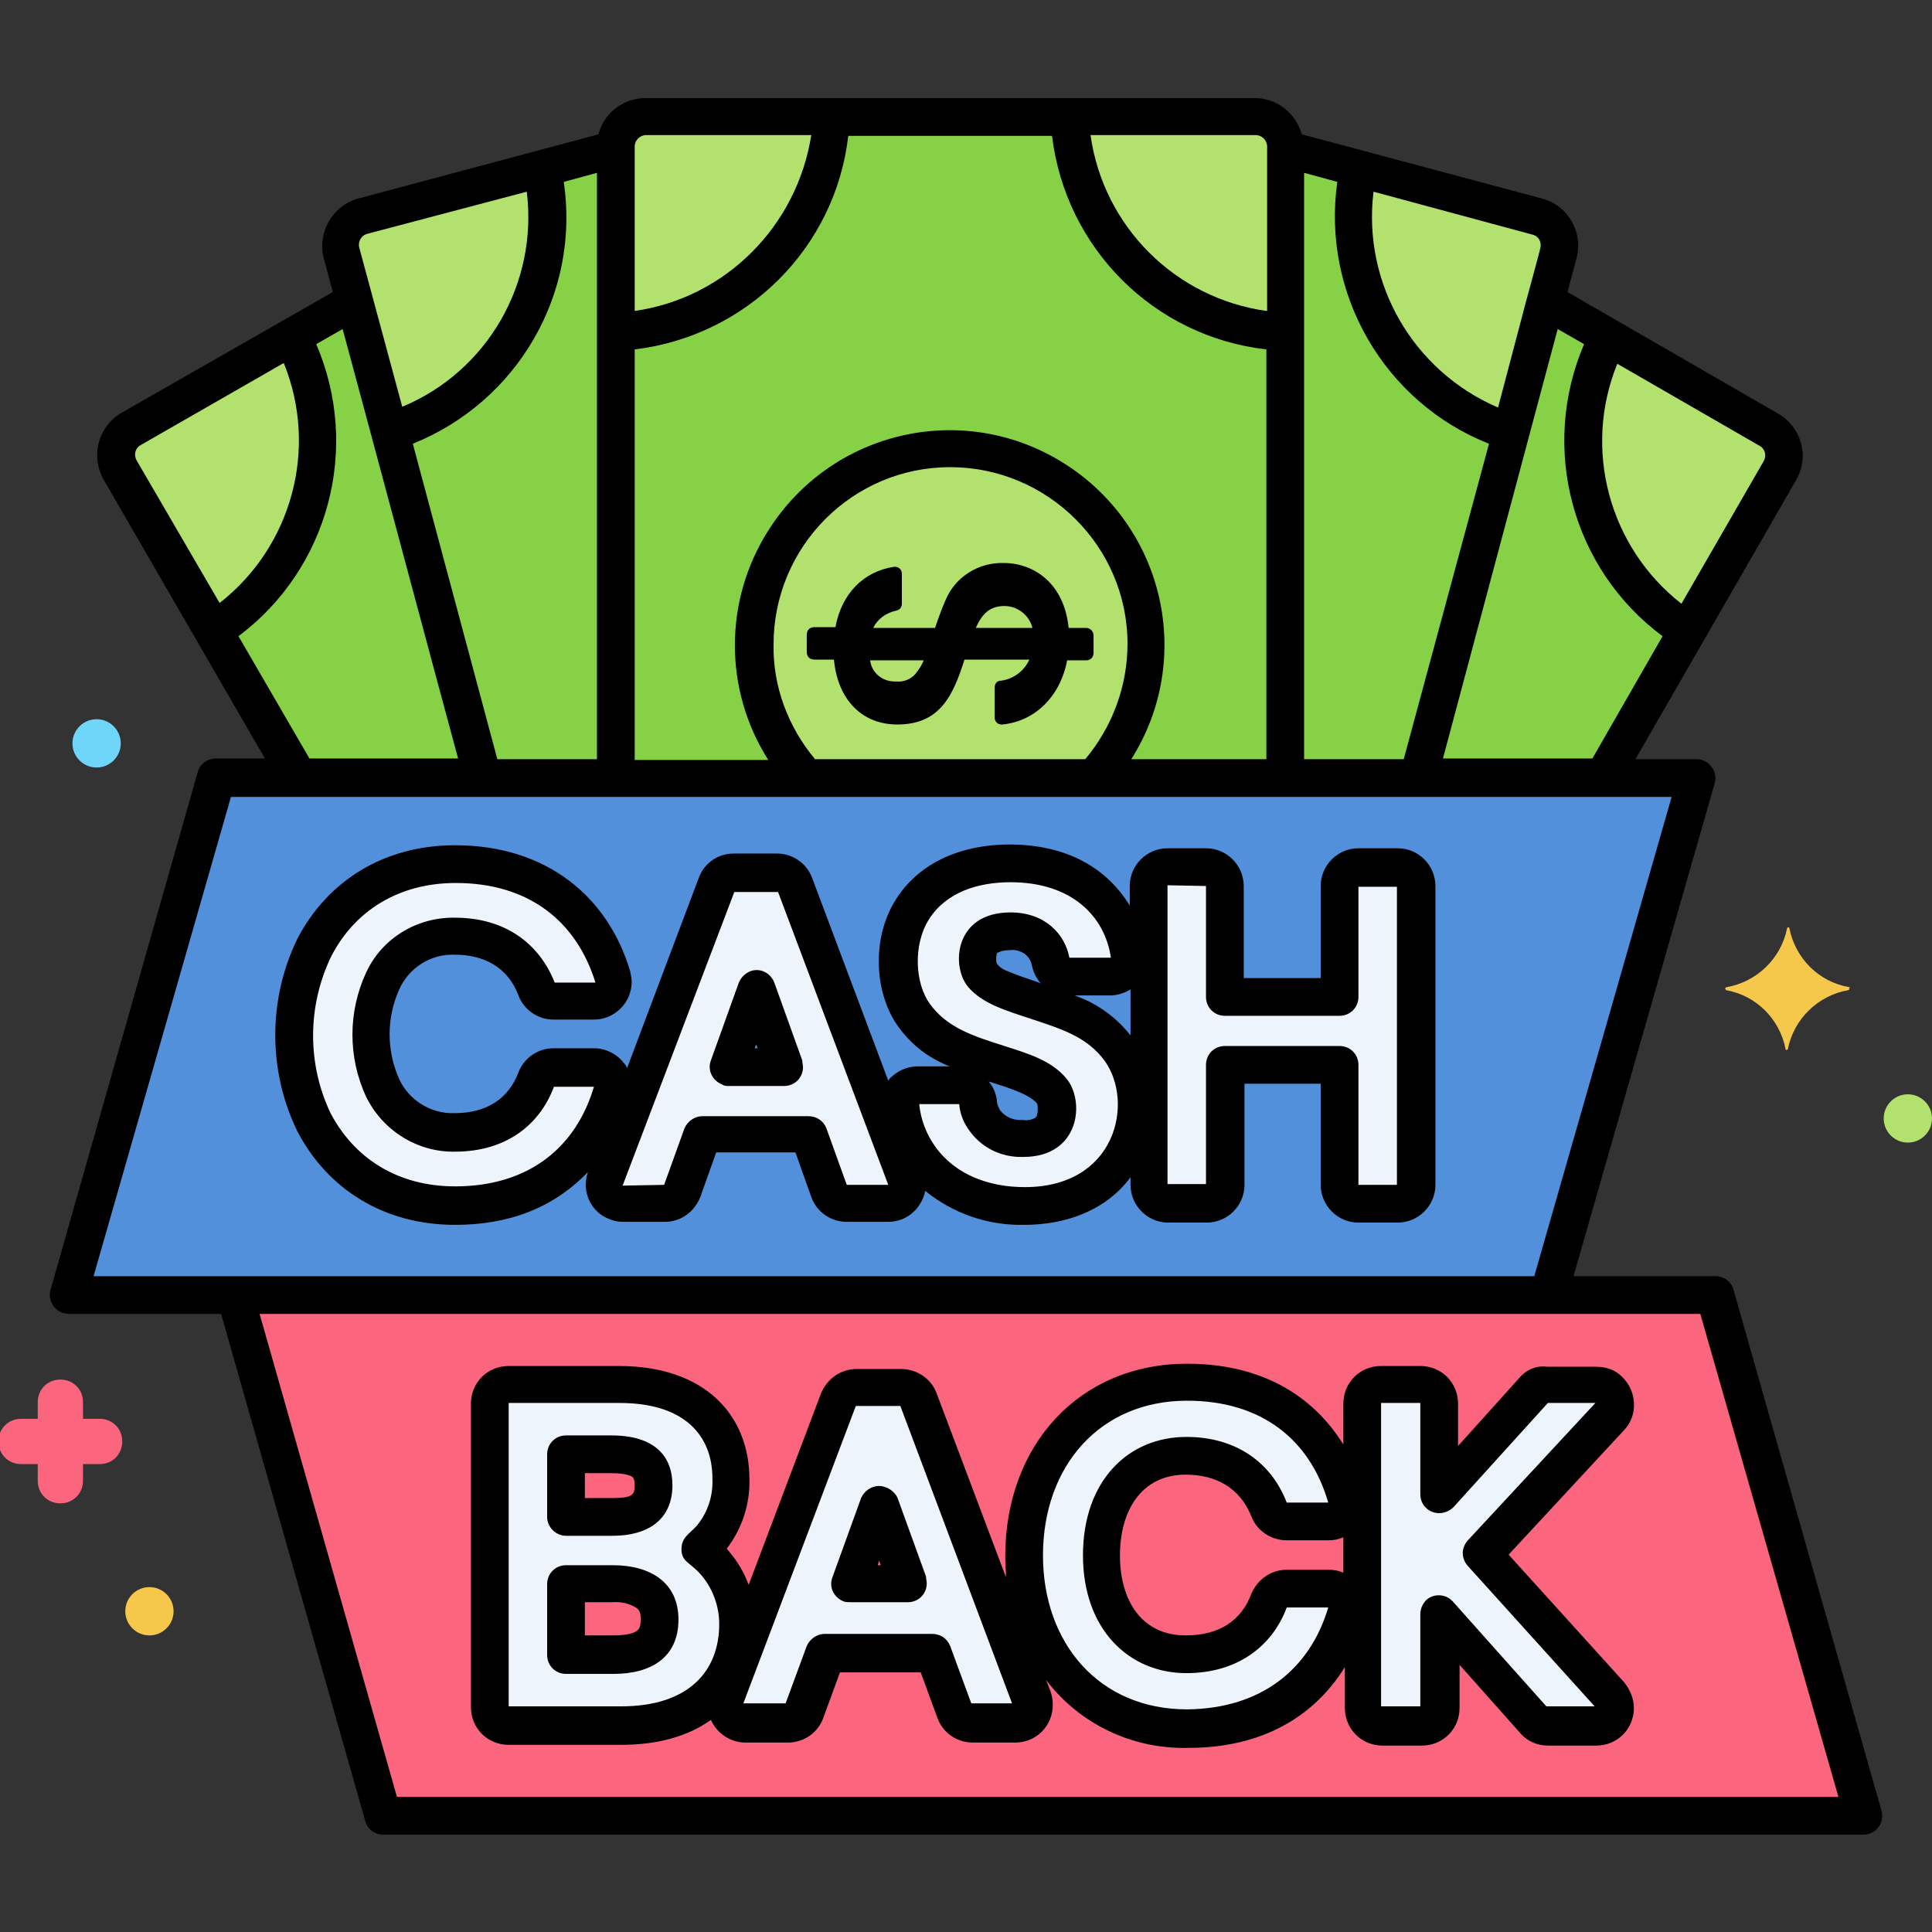
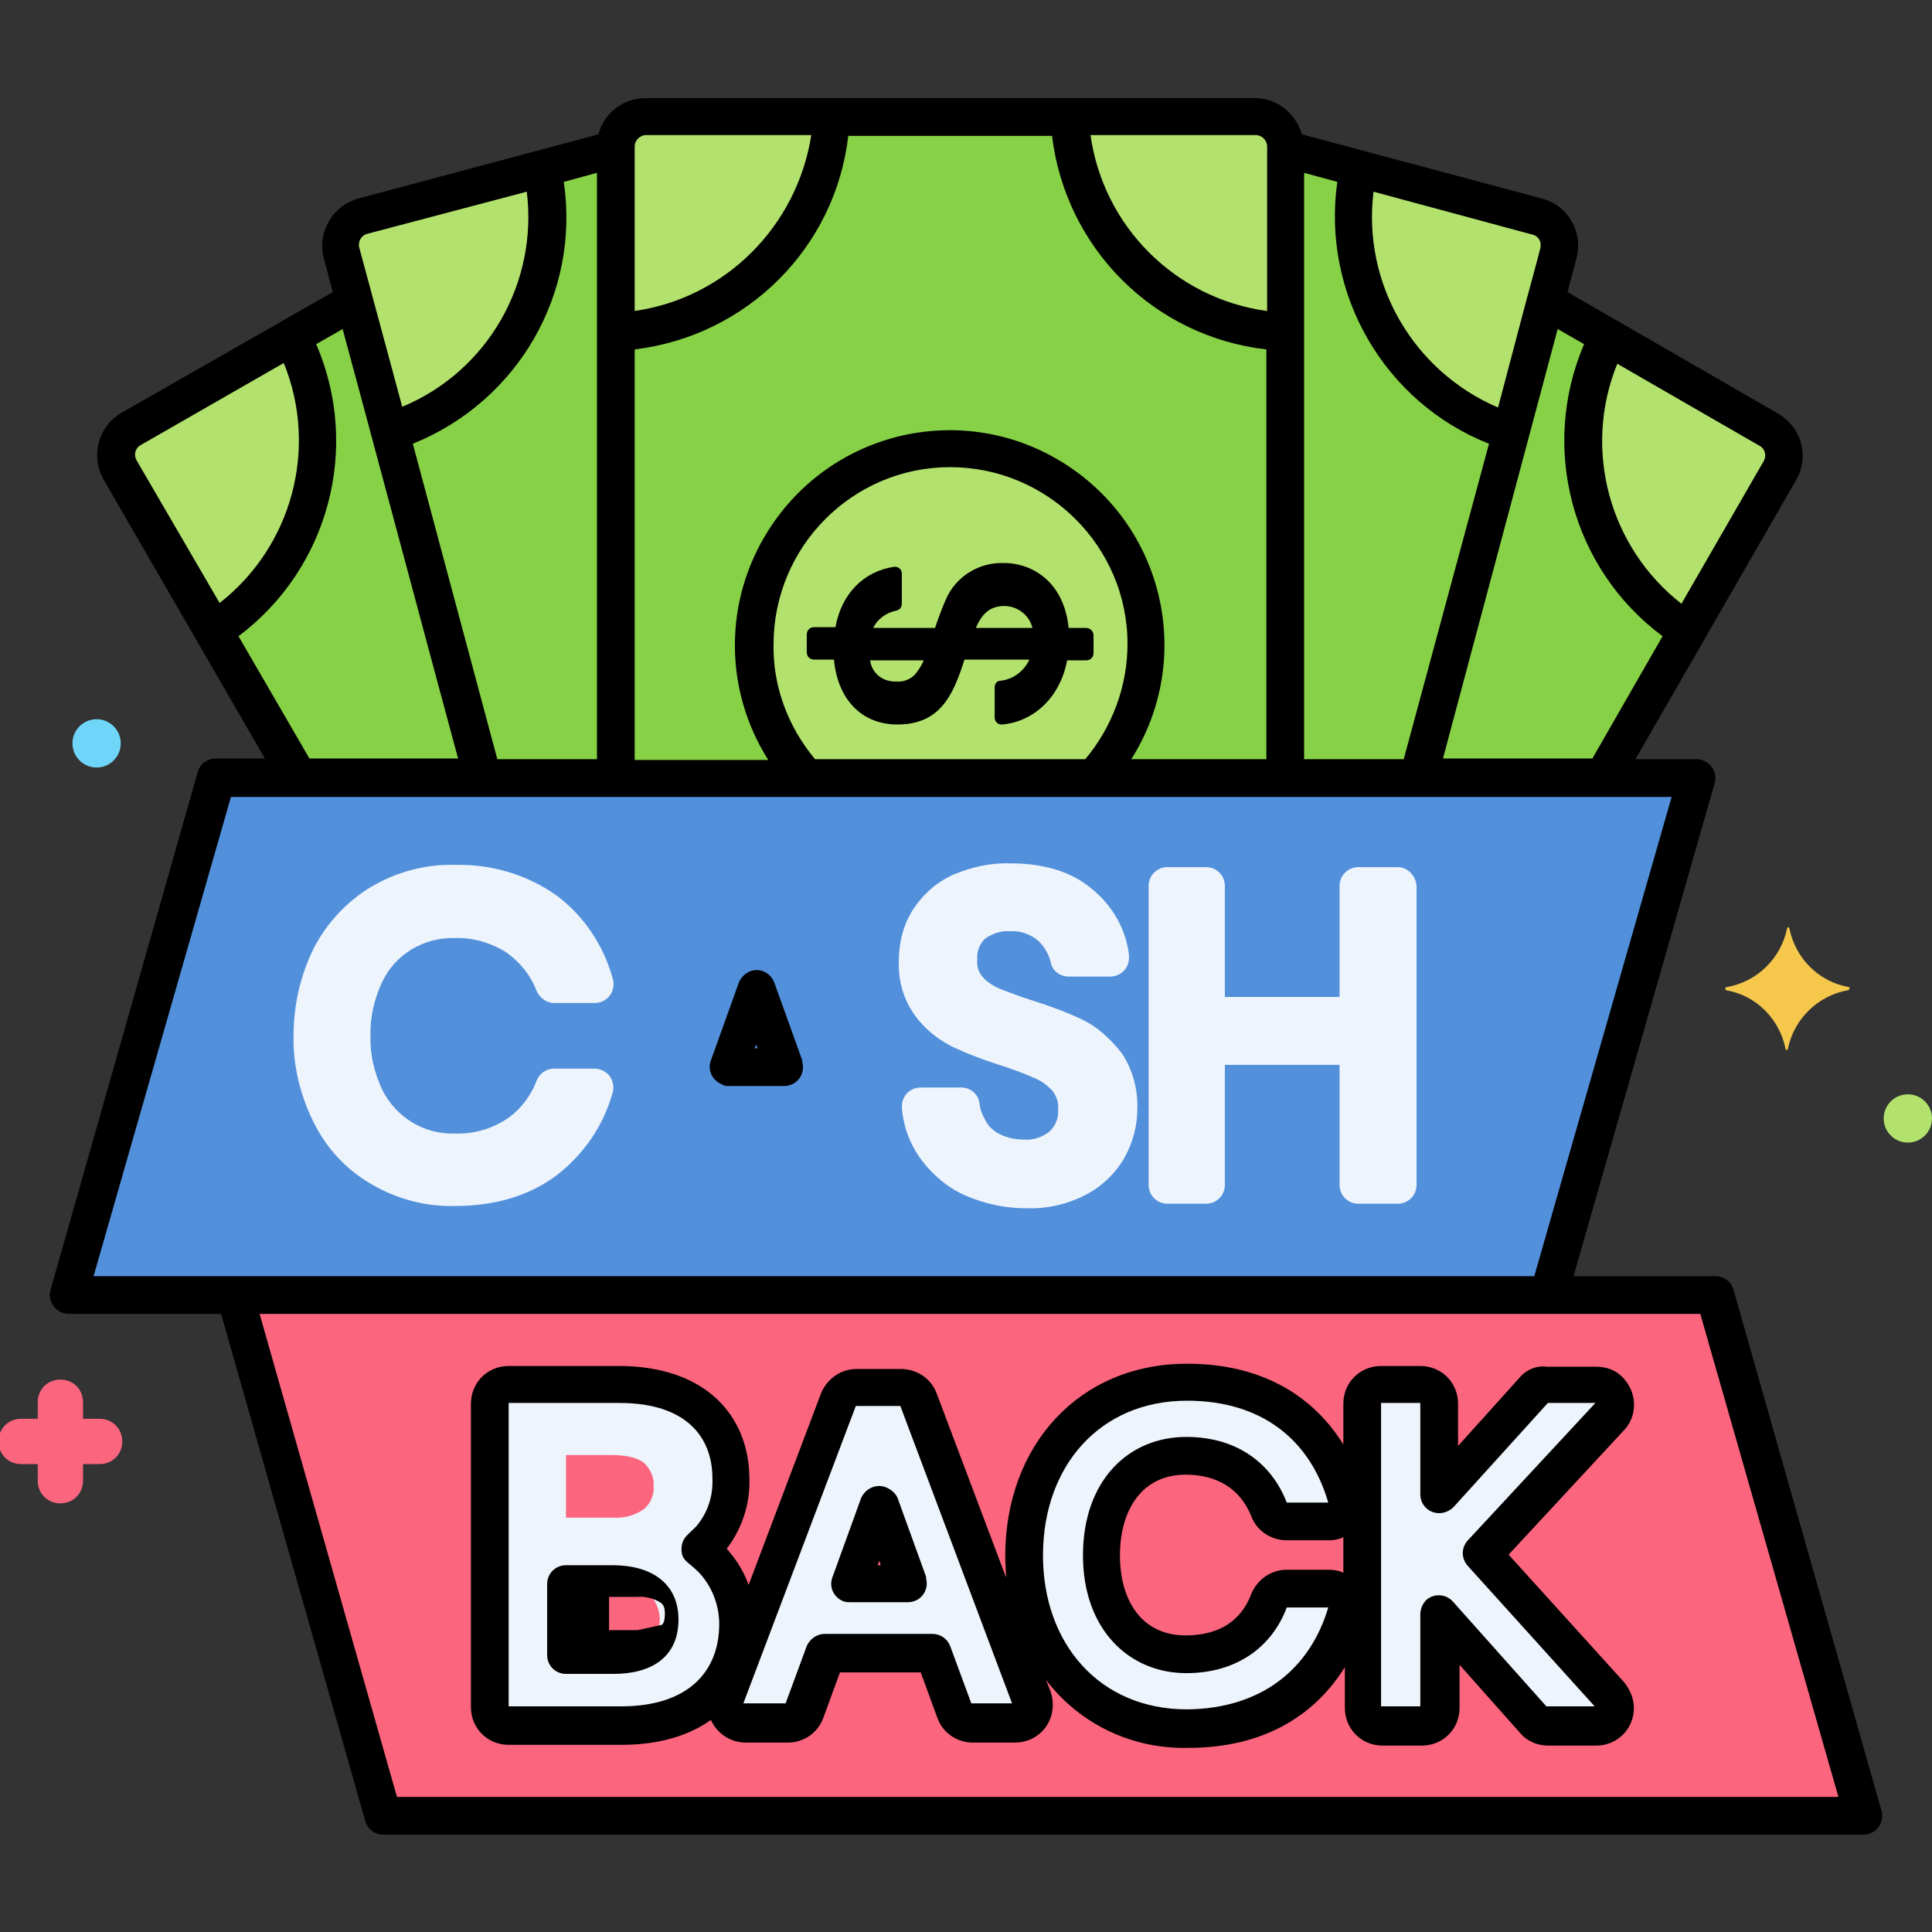
<svg xmlns="http://www.w3.org/2000/svg" id="Layer_1" height="512" viewBox="0 0 256 256" width="512">
  <rect x="0" y="0" width="256" height="256" fill="#333333" stroke="none" />
  <g id="Layer_12">
    <g>
      <path d="m234.4 56.9-29.6-17.1-16.9 63.2h24.5l23.5-40.8c1.1-1.8.4-4.2-1.5-5.3z" fill="#87d147" />
      <path d="m187.9 103.1 18.6-69.6c.6-2.1-.7-4.3-2.8-4.8l-33.5-9v83.4z" fill="#87d147" />
      <path d="m170.3 103.1v-83.7c0-2.2-1.8-4-4-4h-80.8c-2.2 0-4 1.8-4 4v83.7z" fill="#87d147" />
      <path d="m63.9 103.1h17.6v-83.4l-33.5 9c-2.1.6-3.4 2.7-2.8 4.8z" fill="#87d147" />
      <path d="m39.5 103.1h24.4l-16.9-63.3-29.6 17.1c-1.9 1.1-2.5 3.5-1.4 5.4z" fill="#87d147" />
      <path d="m213.1 44.6 21.3 12.3c1.9 1.1 2.5 3.5 1.4 5.4l-12.3 21.3c-12.9-8.4-17.4-25.2-10.4-39z" fill="#b2e26d" />
      <path d="m38.7 44.6-21.3 12.3c-1.9 1.1-2.5 3.5-1.4 5.4l12.3 21.3c12.9-8.4 17.5-25.2 10.4-39z" fill="#b2e26d" />
      <path d="m71.8 22.3-23.8 6.4c-2.1.6-3.4 2.7-2.8 4.8l6.4 23.8c14.8-4.8 23.5-19.9 20.2-35z" fill="#b2e26d" />
      <path d="m180 22.3 23.8 6.4c2.1.6 3.4 2.7 2.8 4.8l-6.4 23.8c-14.8-4.8-23.5-19.9-20.2-35z" fill="#b2e26d" />
      <path d="m141.7 15.4h24.6c2.2 0 4 1.8 4 4v24.6c-15.5-.8-27.8-13.2-28.6-28.6z" fill="#b2e26d" />
      <path d="m110.1 15.4h-24.6c-2.2 0-4 1.8-4 4v24.6c15.5-.8 27.8-13.2 28.6-28.6z" fill="#b2e26d" />
      <path d="m151.9 85.4c0-14.3-11.6-25.9-26-25.9-14.3 0-25.9 11.6-25.9 26 0 6.6 2.5 12.9 7 17.7h37.9c4.5-4.9 7-11.3 7-17.8z" fill="#b2e26d" />
      <path d="m245 130.8c-4-.7-7.1-3.8-7.9-7.8 0-.1-.1-.2-.2-.1-.1 0-.1.1-.1.1-.8 4-4 7.1-8 7.8-.1 0-.2.1-.2.2s.1.1.1.2c4 .7 7.1 3.8 7.9 7.8 0 .1.1.2.2.1.1 0 .1-.1.1-.1.8-4 4-7.1 8-7.8.1 0 .2-.1.1-.2.2-.2.1-.2 0-.2z" fill="#f5c84c" />
      <path d="m13.2 188h-2.2v-2.2c0-1.7-1.3-3-3-3s-3 1.3-3 3v2.2h-2.2c-1.7 0-3 1.3-3 3s1.3 3 3 3h2.2v2.2c0 1.7 1.3 3 3 3s3-1.3 3-3v-2.2h2.2c1.7 0 3-1.3 3-3s-1.3-3-3-3z" fill="#fc657e" />
      <circle cx="252.8" cy="148.2" fill="#b2e26d" r="3.2" />
-       <circle cx="19.8" cy="213.5" fill="#f5c84c" r="3.2" />
      <circle cx="12.8" cy="98.5" fill="#70d6f9" r="3.2" />
      <path d="m50.8 240.6h196.1l-19.6-69h-196.1z" fill="#fc657e" />
      <path d="m205.2 171.6h-196.1l19.6-68.5h196.1z" fill="#5290db" />
      <g fill="#edf4fc">
        <path d="m80.8 142.6c-.5-.6-1.2-1-2-1h-5.4c-1 0-1.9.6-2.3 1.6-.8 2.1-2.2 3.9-4 5.1-2 1.3-4.4 2-6.9 1.9-4.1.1-7.8-2.2-9.6-5.9-1-2.2-1.6-4.6-1.5-7-.1-2.5.5-4.9 1.5-7.1 1.7-3.7 5.5-6 9.6-5.9 2.4-.1 4.8.6 6.9 1.9 1.8 1.3 3.2 3 4 5.1.4.9 1.3 1.6 2.3 1.6h5.4c1.4 0 2.5-1.1 2.5-2.5 0-.2 0-.5-.1-.7-1.2-4.4-3.8-8.3-7.4-11-3.9-2.8-8.6-4.2-13.5-4.1-3.9-.1-7.7.9-11.1 2.9-3.2 1.9-5.9 4.8-7.6 8.1-1.8 3.6-2.7 7.6-2.7 11.6-.1 4 .9 8 2.7 11.6 1.7 3.4 4.3 6.2 7.6 8.1 3.4 2 7.2 3 11.1 2.9 5.4 0 9.9-1.4 13.5-4.1 3.6-2.8 6.2-6.6 7.4-11 .2-.7 0-1.5-.4-2.1z" />
-         <path d="m105.4 117.3c-.4-1-1.3-1.6-2.3-1.6h-5.8c-1 0-1.9.6-2.3 1.6l-14.7 38.9c-.5 1.3.2 2.7 1.4 3.2.3.1.6.2.9.2h5.5c1 0 2-.6 2.3-1.6l2.7-7.5h14l2.7 7.5c.4 1 1.3 1.6 2.3 1.6h5.5c1.4 0 2.5-1.1 2.5-2.5 0-.3-.1-.6-.2-.9zm-9 24.1 3.7-10.3 3.7 10.3z" />
        <path d="m143.4 135.1c-2.1-1-4.3-1.8-6.5-2.5-1.6-.5-3.2-1.1-4.7-1.7-.8-.4-1.6-.9-2.1-1.6-.5-.6-.7-1.4-.6-2.2-.1-1 .3-2 1-2.7 1-.7 2.1-1.1 3.3-1 1.3-.1 2.6.3 3.7 1.2.8.7 1.4 1.7 1.7 2.8.2 1.2 1.2 2 2.4 2h5.5c1.4 0 2.5-1.1 2.5-2.5 0-.1 0-.2 0-.3-.4-3.5-2.2-6.6-4.9-8.8-2.7-2.3-6.4-3.4-10.8-3.4-2.6-.1-5.2.5-7.6 1.5-2.2 1-4 2.6-5.3 4.6s-1.9 4.4-1.9 6.8c-.1 2.6.6 5.1 2.1 7.2 1.2 1.7 2.9 3.1 4.8 4.1 2.1 1 4.2 1.8 6.4 2.5 1.6.5 3.2 1.1 4.8 1.8.9.4 1.7 1 2.3 1.7.5.7.8 1.5.7 2.4.1 1.1-.3 2.1-1.1 2.9-1 .8-2.2 1.2-3.4 1.1-1.1 0-2.2-.2-3.2-.7-.8-.4-1.5-1-1.9-1.8-.4-.7-.7-1.4-.8-2.2-.1-1.3-1.2-2.2-2.4-2.2h-5.4c-1.4 0-2.5 1.1-2.5 2.5v.2c.2 2.5 1.1 4.9 2.6 6.9s3.5 3.7 5.8 4.7c2.5 1.1 5.3 1.7 8 1.7 2.8.1 5.5-.5 8-1.8 2.1-1.1 3.9-2.8 5.1-4.9 1.1-2 1.7-4.2 1.7-6.4.1-2.6-.6-5.3-2.1-7.5-1.6-2-3.3-3.5-5.2-4.4z" />
        <path d="m185.2 114.9h-5.2c-1.4 0-2.5 1.1-2.5 2.5v14.7h-15.2v-14.7c0-1.4-1.1-2.5-2.5-2.5h-5.1c-1.4 0-2.5 1.1-2.5 2.5v39.6c0 1.4 1.1 2.5 2.5 2.5h5.1c1.4 0 2.5-1.1 2.5-2.5v-15.9h15.2v15.9c0 1.4 1.1 2.5 2.5 2.5h5.2c1.4 0 2.5-1.1 2.5-2.5v-39.6c-.1-1.4-1.2-2.5-2.5-2.5z" />
        <path d="m94.9 207.2c-.6-.7-1.3-1.4-2.1-2 .5-.4 1-.9 1.4-1.4 4-5.2 3.5-12.6-1.3-17.2-2.5-2.2-6.2-3.3-10.8-3.3h-14.7c-1.4 0-2.5 1.1-2.5 2.5v40.2c0 1.4 1.1 2.5 2.5 2.5h14.9c4.8 0 8.6-1.2 11.3-3.6 2.8-2.5 4.3-6 4.2-9.7 0-2.9-1-5.7-2.9-8zm-9.5-7.3c-1.2.9-2.7 1.3-4.2 1.2h-6.2v-8.3h6c2.1 0 3.6.4 4.4 1.1.8.8 1.3 1.9 1.2 3 .1 1-.3 2.2-1.2 3zm-10.4 10h6.2c1.7-.1 3.4.3 4.8 1.3 1.9 1.9 1.9 4.9 0 6.7-1.4 1-3.1 1.4-4.8 1.3h-6.2z" />
        <path d="m121.8 185.4c-.4-1-1.3-1.6-2.3-1.6h-5.9c-1 0-2 .6-2.3 1.6l-14.9 39.4c-.5 1.3.2 2.7 1.5 3.2.3.1.6.2.9.2h5.6c1.1 0 2-.7 2.3-1.6l2.8-7.6h14.2l2.8 7.6c.4 1 1.3 1.6 2.3 1.6h5.6c1.4 0 2.5-1.1 2.5-2.5 0-.3-.1-.6-.2-.9zm-9.1 24.5 3.8-10.5 3.8 10.5z" />
        <path d="m151.5 194.4c1.7-1 3.7-1.6 5.7-1.5 2.5-.1 4.9.6 7 1.9 1.9 1.3 3.3 3.1 4 5.2.4 1 1.3 1.6 2.3 1.6h5.5c1.4 0 2.5-1.1 2.5-2.5 0-.2 0-.5-.1-.7-1.2-4.4-3.8-8.4-7.5-11.2-3.6-2.7-8.2-4.1-13.6-4.1-4-.1-7.8 1-11.3 2.9-3.3 2-6 4.8-7.7 8.3-1.8 3.7-2.8 7.7-2.7 11.8-.1 4.1.9 8.1 2.7 11.7 1.7 3.4 4.4 6.3 7.7 8.2 3.4 2 7.3 3 11.3 2.9 5.4 0 10-1.4 13.6-4.1 3.7-2.8 6.3-6.7 7.5-11.2.4-1.3-.4-2.7-1.7-3.1-.2-.1-.5-.1-.7-.1h-5.5c-1 0-2 .6-2.3 1.6-.8 2.1-2.2 3.9-4.1 5.2-2.1 1.3-4.5 2-7 1.9-4.1.1-7.9-2.2-9.7-6-1.1-2.2-1.6-4.7-1.5-7.1-.1-2.5.5-5 1.5-7.2 1-1.8 2.4-3.4 4.1-4.4z" />
        <path d="m196.3 205.8 16.8-18.2c.9-1 .9-2.6-.1-3.5-.5-.4-1.1-.7-1.7-.7h-6.3c-.7 0-1.4.3-1.9.8l-12.5 13.8v-12.1c0-1.4-1.1-2.5-2.5-2.5h-5.1c-1.4 0-2.5 1.1-2.5 2.5v40.2c0 1.4 1.1 2.5 2.5 2.5h5.2c1.4 0 2.5-1.1 2.5-2.5v-12.2l12.4 13.9c.5.5 1.1.8 1.9.8h6.4c1.4 0 2.5-1.1 2.5-2.5 0-.6-.2-1.2-.6-1.7z" />
      </g>
      <path d="m143.9 83.2h-2.3c-.6-6-4.7-8.6-8.6-8.6-3.3-.1-6.4 1.8-7.7 4.9-.4.9-.9 2.2-1.4 3.7h-8.2c.6-1.2 1.7-2 3.1-2.3.4-.1.7-.4.7-.9v-4c0-.5-.4-.9-.9-.9h-.1c-4.1.6-7 3.6-7.8 8h-2.8c-.6 0-1 .4-1 1v2.3c0 .6.4 1 1 1h2.6c.5 5.3 3.7 8.6 8.4 8.6 5.7 0 7.4-3.9 8.9-8.6h8.6c-.7 1.5-2.1 2.6-3.8 2.8-.5 0-.8.4-.8.9v4c0 .5.4.9.9.9h.1c4.3-.4 7.7-3.7 8.6-8.5h2.5c.6 0 1-.4 1-1v-2.3c0-.5-.4-1-1-1zm-7.1 0h-7.5c.8-1.8 1.8-2.9 3.8-2.9 1.7 0 3.3 1.2 3.7 2.9zm-21.5 4.3h7.1c-.3.7-.7 1.3-1.1 1.8-.6.7-1.6 1.1-2.5 1-1.8.1-3.3-1.1-3.5-2.8z" />
      <path d="m9.1 174.1h20.2l19.1 67.2c.3 1.1 1.3 1.8 2.4 1.8h196.1c1.4 0 2.5-1.1 2.5-2.5 0-.2 0-.5-.1-.7l-19.6-69c-.3-1.1-1.3-1.8-2.4-1.8h-18.8l18.7-65.3c.4-1.3-.4-2.7-1.7-3.1-.2-.1-.5-.1-.7-.1h-8.1l21.3-37c1.8-3.1.7-7-2.4-8.8l-27.9-16.1 1.2-4.5c.9-3.4-1.1-7-4.6-7.9l-31.8-8.5c-.8-2.8-3.3-4.8-6.2-4.8h-80.8c-2.9 0-5.5 2-6.2 4.8l-31.8 8.5c-3.4.9-5.5 4.5-4.6 7.9l1.2 4.5-28 16c-3.1 1.8-4.1 5.7-2.4 8.8l21.4 37h-6.5c-1.1 0-2.1.7-2.4 1.8l-19.5 68.6c-.4 1.3.4 2.7 1.7 3.1.2 0 .5.1.7.1zm234.5 64h-191l-18.2-64h190.9zm-20.8-158.1c-9.6-7.5-13.1-20.5-8.5-31.8l18.9 10.9c.7.4.9 1.3.5 2zm-12.9-34.4c-5.9 13.8-1.6 29.8 10.4 38.7l-9.3 16.2h-19.8l15.2-56.9zm-60 55c8.4-13.3 4.4-30.8-8.9-39.2s-30.8-4.4-39.2 8.9c-5.9 9.3-5.9 21.1 0 30.4h-17.7v-54.4c14.9-1.8 26.6-13.5 28.3-28.3h27c1.8 14.9 13.5 26.6 28.4 28.3v54.3zm-47.4-15.2c0-13 10.5-23.5 23.4-23.5s23.5 10.5 23.5 23.4c0 5.6-2 11-5.6 15.3h-35.8c-3.6-4.3-5.6-9.7-5.5-15.2zm-18.4-66c0-.8.7-1.5 1.5-1.5h21.9c-1.9 12.1-11.4 21.6-23.4 23.3zm83.7 21.8c-12.1-1.7-21.6-11.2-23.3-23.3h21.9c.8 0 1.5.7 1.5 1.5v21.8zm5-18.3 4.4 1.2c-2.1 14.8 6.2 29.2 20.1 34.7l-11.3 41.8h-13.2zm30.3 8.2c.8.2 1.2 1 1 1.8 0 .1-1.9 7.1-1.8 6.7l-3.8 14.4c-11.2-4.8-18-16.4-16.5-28.6zm-124 69.5h-13.2l-11.2-41.8c13.9-5.6 22.2-19.9 20-34.7l4.4-1.2zm-9.3-75.2c1.5 12.1-5.2 23.8-16.5 28.5l-5.7-21.1c-.2-.8.3-1.6 1-1.8zm-32.2 22.7c4.6 11.3 1.1 24.3-8.5 31.8l-11-18.9c-.4-.7-.2-1.6.5-2zm-6 36.2c12-9 16.2-25 10.3-38.7l3.5-2c1.3 4.7 14 52.2 15.3 56.9h-19.7zm-1 21.3h190.9l-18.2 63.5h-190.9z" />
-       <path d="m60.3 162.3c6.9 0 12.9-2.1 17.6-7-.9 2.6.4 5.4 3 6.3.5.2 1.1.3 1.7.3h5.5c2.1 0 3.9-1.3 4.7-3.3l2.1-5.9h10.5l2.1 5.9c.7 2 2.6 3.3 4.7 3.3h5.5c2.4 0 4.4-1.7 4.9-4.1 3.7 3 8.3 4.6 13.1 4.5 5.7 0 10.9-2 14.1-6.3v1c0 2.7 2.2 5 5 5h5.1c2.7 0 5-2.2 5-5v-13.4h10.1v13.4c0 2.7 2.2 5 5 5h5.2c2.7 0 5-2.2 5-5v-39.6c0-2.7-2.2-5-5-5h-5.2c-2.7 0-5 2.2-5 5v12.2h-10.2v-12.2c0-2.7-2.2-5-5-5h-5.1c-2.7 0-5 2.2-5 5v2.6c-3-4.9-8.2-8.1-16-8.1-6 0-11.8 2.2-15 7.3-3.3 5.2-2.8 12.5.3 16.8 1.5 2.1 3.4 3.7 5.7 4.8.4.2.8.4 1.2.5h-4.3c-1.4 0-2.7.6-3.7 1.6-.1.1-.1.2-.2.3l-10.1-26.9c-.7-1.9-2.6-3.2-4.6-3.2h-5.8c-2.1 0-3.9 1.3-4.6 3.2l-9.5 25.2c-.1-.2-.2-.4-.4-.6-.9-1.2-2.4-2-4-2h-5.4c-2 0-3.9 1.3-4.6 3.2-1.3 3.4-4.1 5.4-8.5 5.4-3.1.1-6-1.7-7.3-4.5-1.7-3.8-1.7-8.1 0-11.9 1.3-2.9 4.2-4.7 7.3-4.6 4 0 7.1 1.7 8.5 5.4.7 1.9 2.6 3.2 4.6 3.2h5.4c2.7 0 5-2.2 5-5 0-.5-.1-.9-.2-1.4-2.9-9.8-11-16.7-23.2-16.7-9.4 0-16.9 4.7-20.9 12.4-3.9 8-3.9 17.5 0 25.5 3.9 7.5 11.3 12.4 20.9 12.4zm99.5-44.9v14.7c0 1.4 1.1 2.5 2.5 2.5h15.2c1.4 0 2.5-1.1 2.5-2.5v-14.6h5.1v39.5h-5.1v-15.9c0-1.4-1.1-2.5-2.5-2.5h-15.2c-1.4 0-2.5 1.1-2.5 2.5v15.8h-5.1v-39.6zm-10 13.7v6.1c-1.4-1.8-3.2-3.3-5.3-4.4-.6-.3-1.3-.6-2.1-.9h4.7c.9 0 1.9-.3 2.7-.8zm-22.7 15.2c.1 1.2.5 2.3 1.2 3.3 1.6 2.4 4.3 3.8 7.3 3.7 7.5 0 8.2-7.4 5.7-10.4-2-2.4-5.1-3.3-8.2-4.3-4.1-1.3-7.6-2.4-9.9-5.6-1.9-2.6-2.3-7.7-.1-11.2 2.3-3.6 6.5-4.9 10.8-4.9 8.1 0 12.5 4.5 13.3 10h-5.5c-.6-3.2-3.3-6-7.8-6-7.5 0-7.9 7.2-5.6 9.9 1.9 2.2 5 3.1 8 4.1 4.2 1.4 7.7 2.4 10.1 5.7 3.9 5.5 1.5 16.7-10.6 16.7-4.7 0-9.2-1.6-11.9-5.4-1.2-1.7-1.9-3.6-2.1-5.6zm3.9-3c1.8.6 5.2 1.5 6.4 2.9.1.2.1.5.1.8 0 .8-.2 1-.3 1.1-.5.3-1.1.4-1.7.3-1.2.1-2.3-.4-3-1.3-.2-.4-.4-.8-.4-1.2-.1-1-.5-1.9-1.1-2.6zm6.9-13c-.1 0-.1 0-.2-.1-1.5-.5-3-1-4.4-1.6-.5-.2-.9-.5-1.2-.9-.1-.2-.1-.4-.1-.6 0-.6.1-.7.1-.8.5-.3 1.1-.4 1.7-.4.7-.1 1.4.1 2 .5.5.4.8.9.9 1.4.2 1 .6 1.8 1.2 2.5zm-40.6-12.1h5.8l14.6 38.8h-5.5l-2.7-7.5c-.4-1-1.3-1.6-2.4-1.6h-14c-1.1 0-2 .7-2.4 1.6l-2.7 7.5-5.5.1zm-53.4 8.5c3.1-6 8.9-9.7 16.5-9.7 9.7 0 16 5.1 18.5 13.2h-5.4c-2-5.1-6.5-8.6-13.2-8.6-5-.1-9.7 2.7-11.8 7.3-2.4 5.2-2.4 11.2 0 16.4 2.2 4.5 6.8 7.4 11.8 7.3 6.7 0 11.2-3.5 13.1-8.6h5.3c-2.4 8.1-8.7 13.2-18.4 13.2-7.7 0-13.4-3.8-16.5-9.7-3.1-6.5-3.1-14.2.1-20.8z" />
      <path d="m96.4 143.9h7.5c1.4 0 2.5-1.1 2.5-2.5 0-.3-.1-.6-.1-.9l-3.7-10.3c-.5-1.3-1.9-2-3.2-1.5-.7.3-1.2.8-1.5 1.5l-3.7 10.3c-.5 1.3.2 2.7 1.5 3.2.1.1.4.2.7.2zm3.8-5.5.2.5h-.4z" />
-       <path d="m81.2 207.4h-6.2c-1.4 0-2.5 1.1-2.5 2.5v9.4c0 1.4 1.1 2.5 2.5 2.5h6.3c5 0 8.6-2.2 8.6-7.2 0-4.9-3.7-7.2-8.7-7.2zm3.3 8.6c-.3.3-1.2.7-3.2.7h-3.8v-4.4h3.7c1.1-.1 2.3.2 3.2.8.2.2.5.4.5 1.4 0 1.2-.3 1.4-.4 1.5z" />
-       <path d="m75 203.5h6.2c4.6 0 7.9-2.1 7.9-6.7 0-3.8-2.3-6.6-8.1-6.6h-6c-1.4 0-2.5 1.1-2.5 2.5v8.3c0 1.4 1.2 2.5 2.5 2.5zm2.5-8.3h3.5c2.2 0 2.8.5 2.8.5.1.1.3.3.3 1.1 0 1.2-.2 1.7-2.9 1.7h-3.7z" />
+       <path d="m81.2 207.4h-6.2c-1.4 0-2.5 1.1-2.5 2.5v9.4c0 1.4 1.1 2.5 2.5 2.5h6.3c5 0 8.6-2.2 8.6-7.2 0-4.9-3.7-7.2-8.7-7.2zm3.3 8.6h-3.8v-4.4h3.7c1.1-.1 2.3.2 3.2.8.2.2.5.4.5 1.4 0 1.2-.3 1.4-.4 1.5z" />
      <path d="m116.5 196.9c-1.1 0-2 .7-2.4 1.6l-3.8 10.5c-.5 1.3.2 2.7 1.5 3.2.3.1.6.1.9.1h7.6c1.4 0 2.5-1.1 2.5-2.5 0-.3-.1-.6-.1-.9l-3.8-10.5c-.4-.8-1.4-1.5-2.4-1.5zm-.2 10.5.2-.6.2.6z" />
      <path d="m201.3 182.6-8.1 9v-5.6c0-2.8-2.2-5-5-5h-5.2c-2.8 0-5 2.2-5 5v5.4c-4.1-6.6-11-10.7-20.7-10.7-14.3 0-24.1 10.8-24.1 25.5 0 1 .1 1.9.1 2.8l-9.2-24.4c-.7-1.9-2.6-3.2-4.7-3.2h-5.9c-2.1 0-3.9 1.3-4.7 3.2l-9.6 25.4c-.6-1.6-1.4-3-2.5-4.3-.1-.2-.3-.3-.4-.5 2-2.6 3.1-5.9 3-9.2 0-8.4-5.8-15-17.3-15h-14.6c-2.8 0-5 2.2-5 5v40.2c0 2.8 2.2 5 5 5h14.9c4.8 0 8.8-1.1 11.9-3.3.8 1.8 2.6 3 4.6 3h5.6c2.1 0 4-1.3 4.7-3.3l2.2-6h10.7l2.2 6c.7 2 2.6 3.3 4.7 3.3h5.6c2.8 0 5-2.2 5-5 0-.6-.1-1.2-.3-1.8l-.6-1.5c4.5 5.9 11.5 9.2 18.9 9 9.7 0 16.6-4.1 20.7-10.7v5.4c0 2.8 2.2 5 5 5h5.2c2.8 0 5-2.2 5-5v-5.7l8 9c.9 1.1 2.3 1.7 3.7 1.7h6.4c2.8 0 5-2.2 5-5 0-1.2-.5-2.4-1.3-3.4l-15.3-16.9 15.3-16.5c1.9-2 1.7-5.2-.3-7.1-.9-.9-2.1-1.3-3.4-1.3h-6.5c-1.4-.2-2.8.4-3.7 1.5zm-79.5 2.8-2.3.9zm-39.5 40.7h-14.9v-40.2h14.7c8.7 0 12.3 4.4 12.3 10 .1 2.3-.6 4.5-2.1 6.3-1 1.1-2 1.5-2 3.1 0 1.7 1.2 1.7 2.7 3.5 1.5 1.8 2.3 4.1 2.3 6.4 0 6.1-3.9 10.9-13 10.9zm46.4-.4-2.8-7.6c-.4-1-1.3-1.6-2.4-1.6h-14.2c-1.1 0-2 .7-2.4 1.6l-2.8 7.6h-5.6l14.9-39.4h5.9l14.8 39.4zm28.6.8c-11.7 0-19.1-8.8-19.1-20.4 0-11.8 7.5-20.5 19.1-20.5 9.9 0 16.3 5.2 18.7 13.5h-5.5c-2-5.2-6.6-8.7-13.3-8.7-7.7 0-13.7 5.8-13.7 15.7 0 9.8 6.1 15.6 13.7 15.6 6.8 0 11.4-3.6 13.3-8.7h5.5c-2.4 8.1-8.8 13.4-18.7 13.5zm18.7-18.5h-5.5c-2.1 0-3.9 1.3-4.7 3.2-1.3 3.5-4.2 5.5-8.7 5.5-5.8 0-8.7-4.6-8.7-10.6s2.9-10.7 8.7-10.7c4.1 0 7.2 1.8 8.7 5.5.7 1.9 2.6 3.2 4.7 3.2h5.5c.7 0 1.3-.1 2-.4v4.7c-.6-.3-1.3-.4-2-.4zm18.5-3.9c-.9 1-.9 2.4 0 3.4l16.8 18.6h-6.4l-12.4-13.9c-.9-1-2.5-1.1-3.5-.2-.5.5-.8 1.2-.8 1.9v12.2h-5.2v-40.2h5.2v12.1c0 1.4 1.1 2.5 2.5 2.5.7 0 1.4-.3 1.9-.8l12.5-13.8h6.3z" />
    </g>
  </g>
</svg>